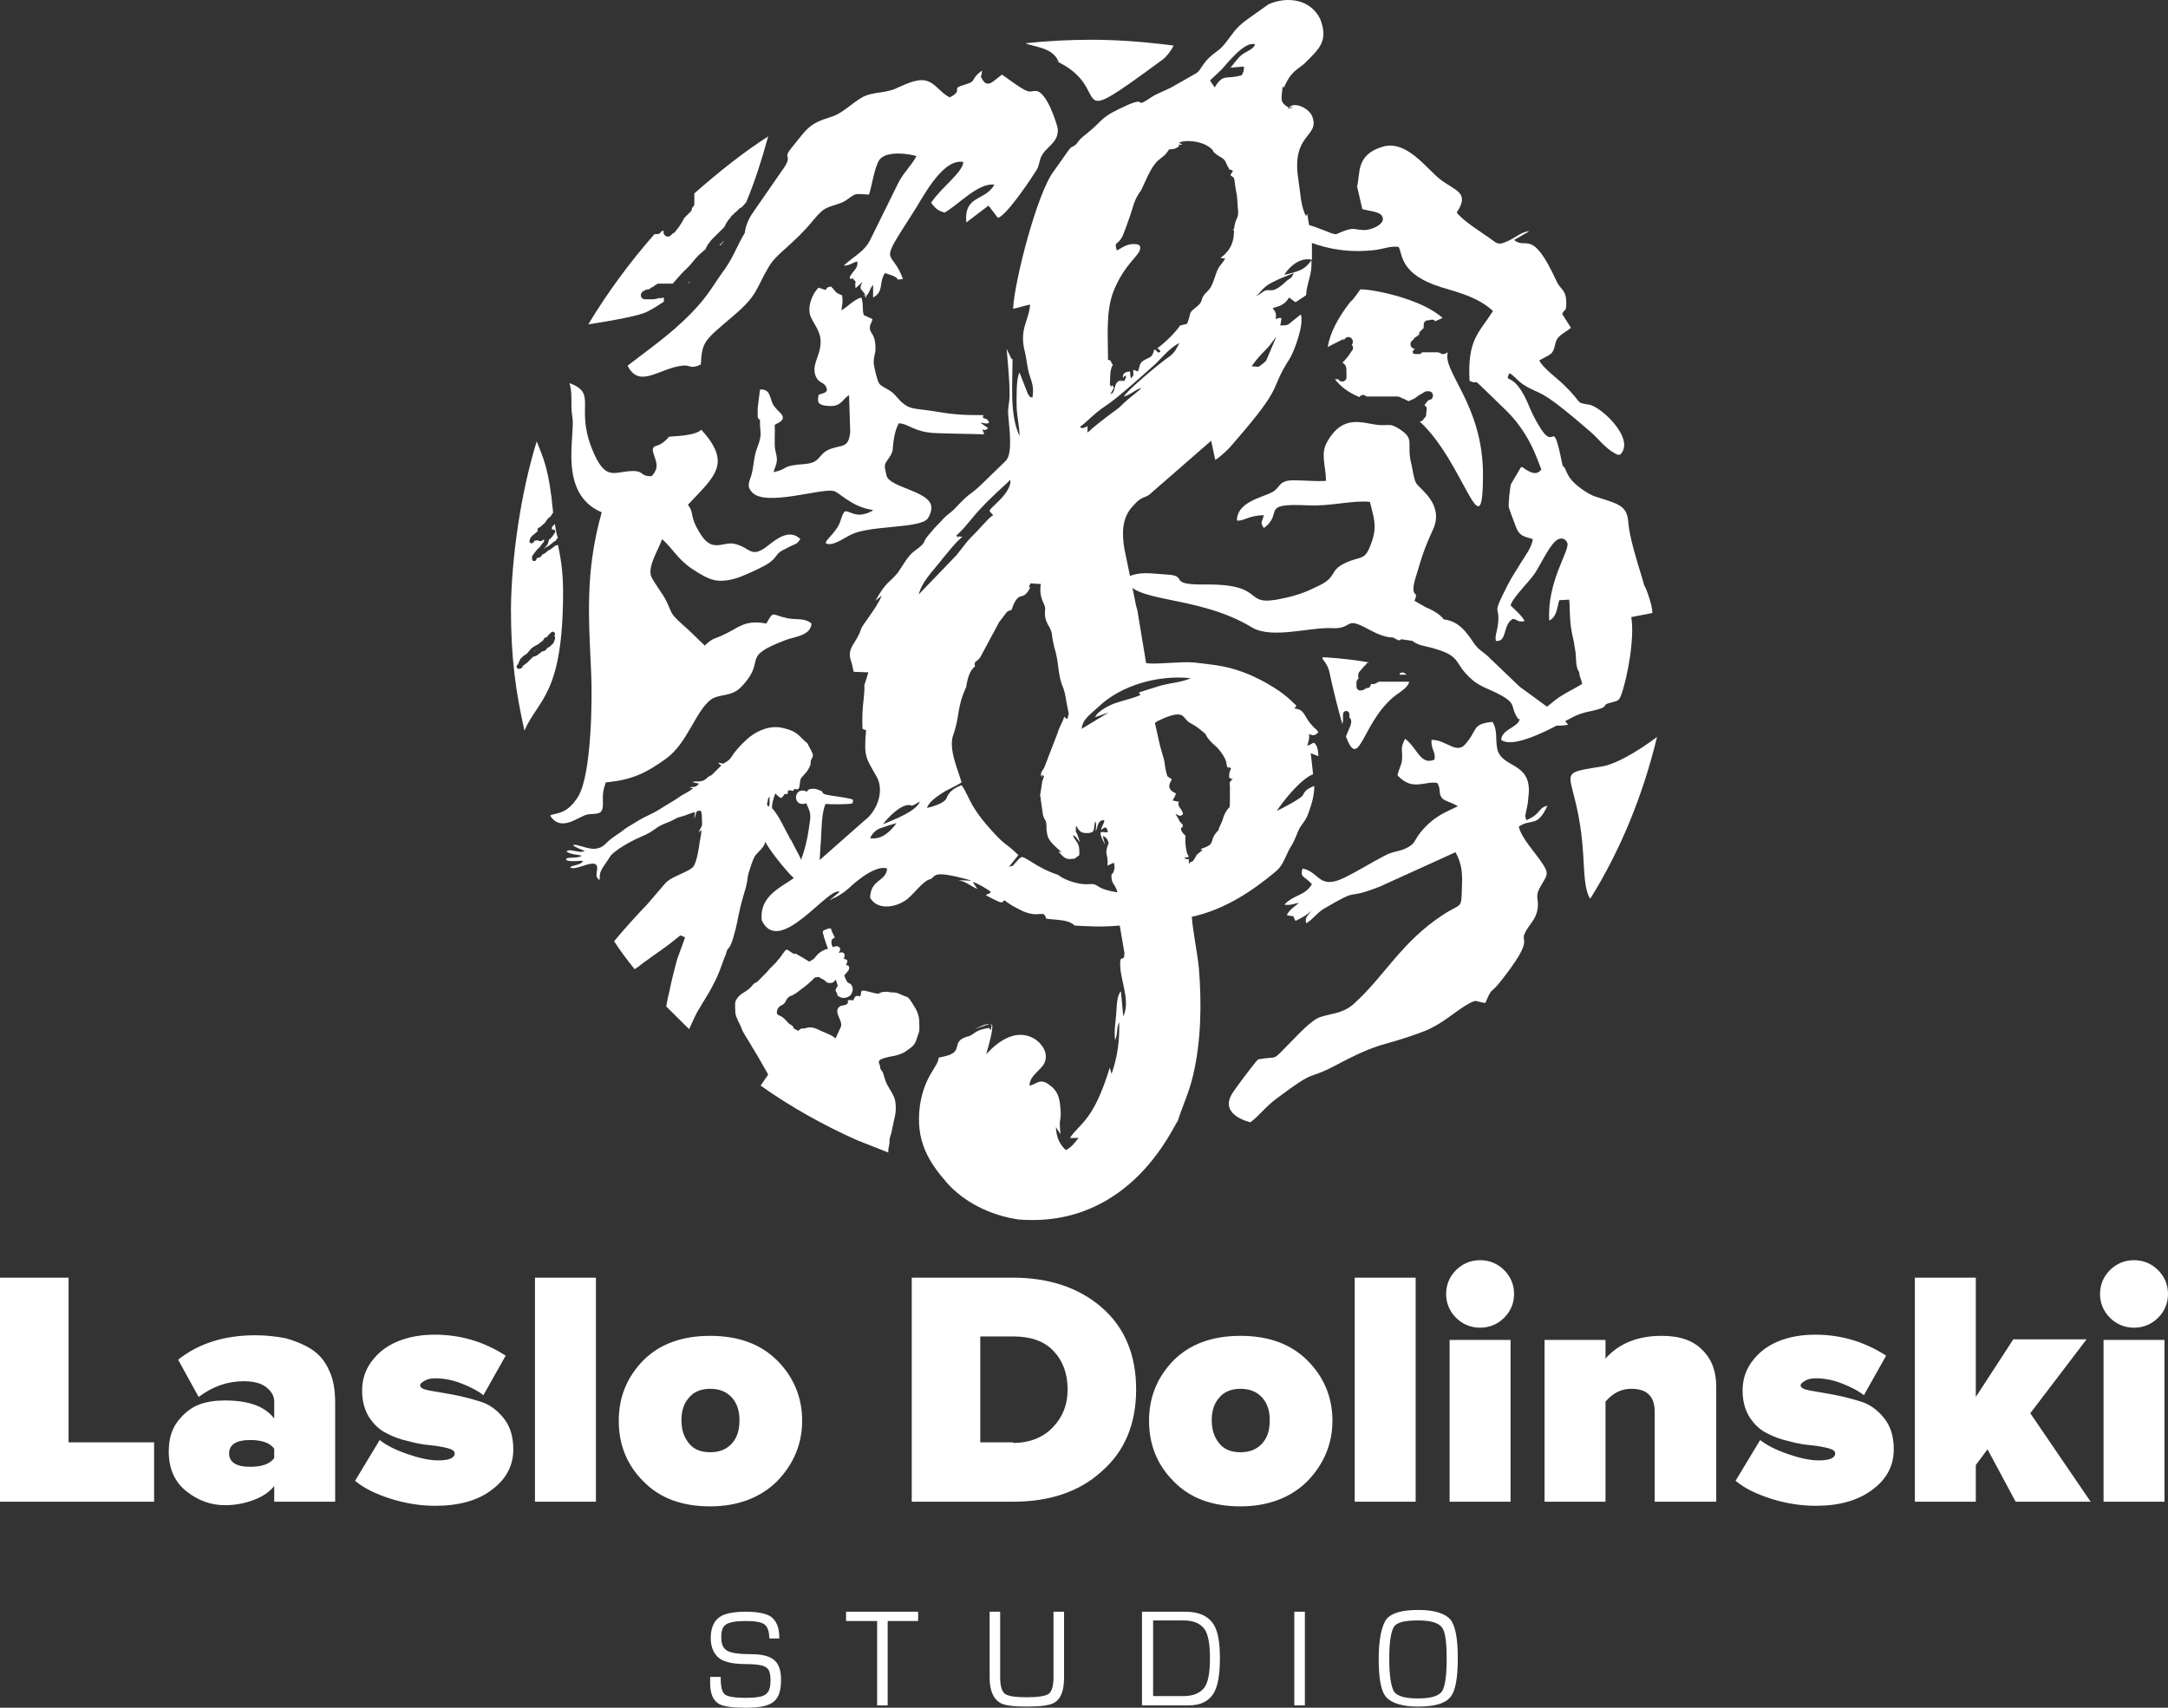
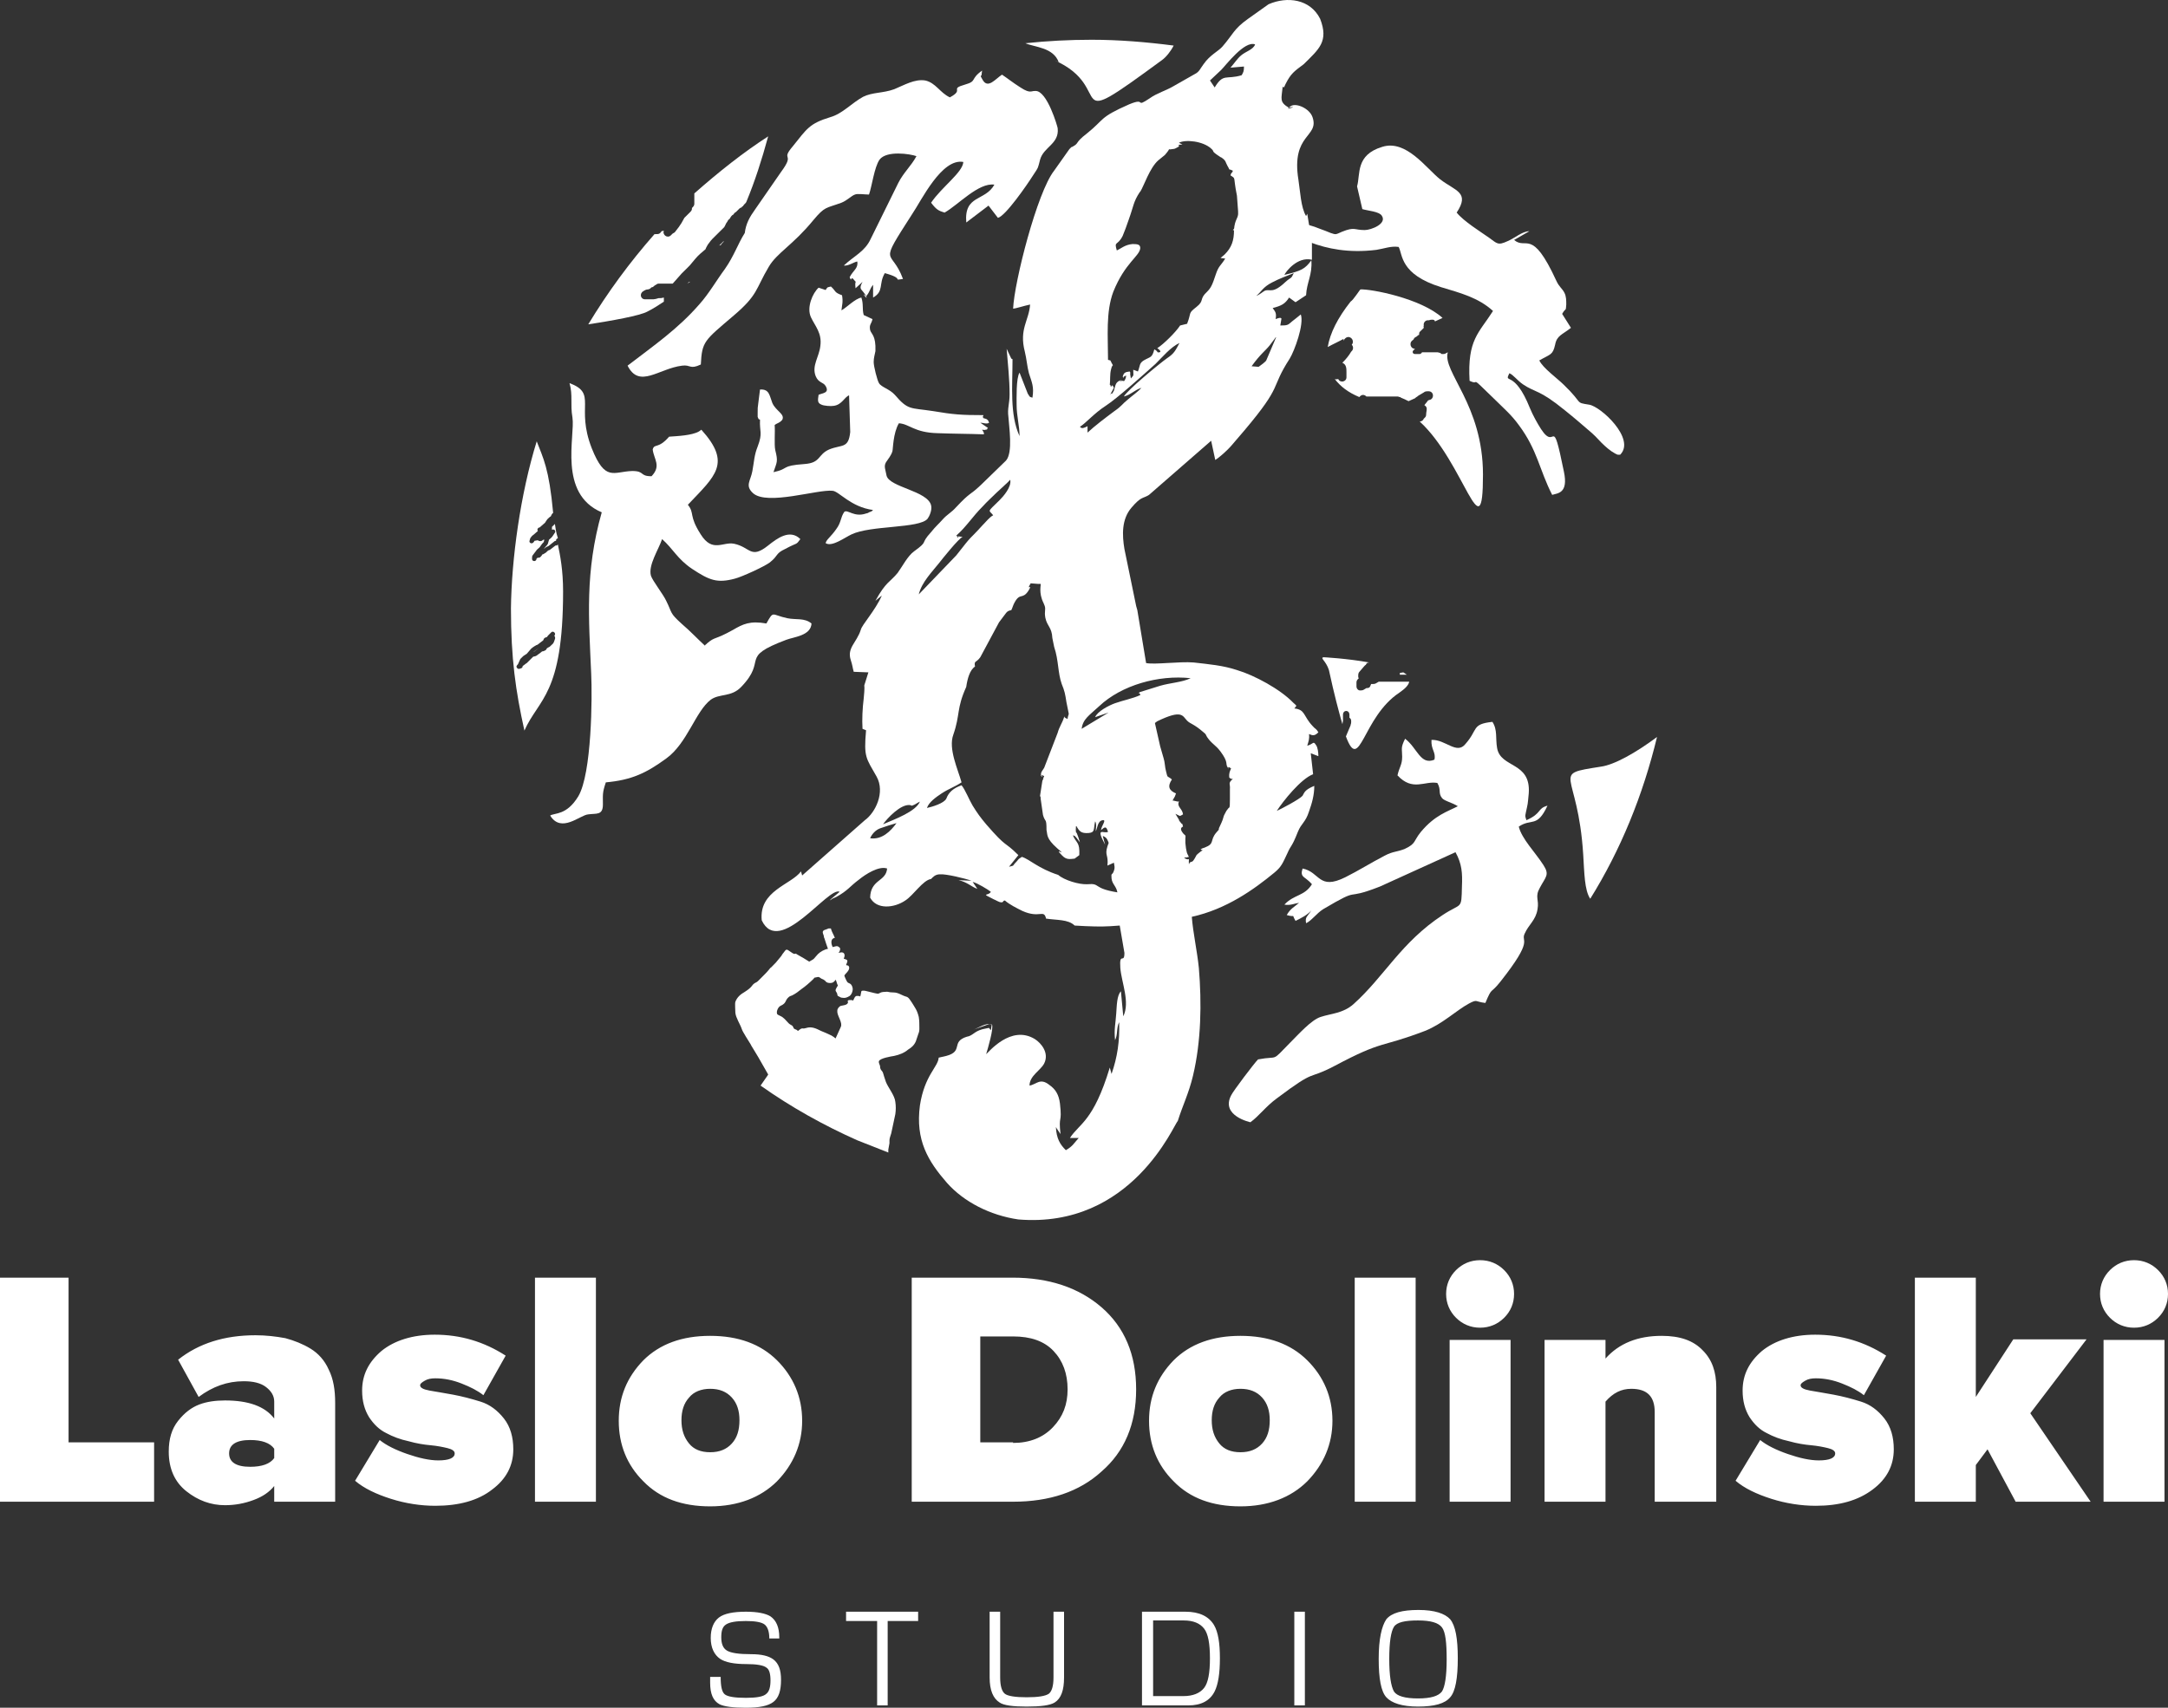
<svg xmlns="http://www.w3.org/2000/svg" width="99" height="78" viewBox="0 0 99 78" fill="none">
  <rect x="0" y="0" width="99" height="78" fill="#333333" stroke="none" />
  <path d="M63.439 75.767C63.439 74.996 63.519 74.518 63.653 74.305C63.787 74.092 64.161 74.013 64.75 74.013C65.338 74.013 65.686 74.119 65.847 74.332C66.007 74.544 66.061 75.023 66.061 75.794C66.061 76.564 65.981 77.043 65.847 77.256C65.686 77.468 65.338 77.575 64.75 77.575C64.161 77.575 63.787 77.468 63.653 77.256C63.519 77.016 63.439 76.538 63.439 75.767ZM62.957 75.767C62.957 76.671 63.064 77.256 63.305 77.522C63.546 77.787 64.028 77.947 64.75 77.947C65.499 77.947 65.981 77.814 66.222 77.522C66.462 77.256 66.569 76.644 66.569 75.74C66.569 74.837 66.462 74.252 66.222 73.96C65.981 73.694 65.499 73.534 64.777 73.534C64.028 73.534 63.546 73.667 63.305 73.96C63.091 74.278 62.957 74.863 62.957 75.767ZM59.586 73.614V77.894H59.104V73.614H59.586ZM52.629 77.468H54.047C54.475 77.468 54.796 77.335 54.984 77.096C55.171 76.857 55.251 76.405 55.251 75.74C55.251 75.076 55.171 74.624 54.984 74.385C54.796 74.146 54.502 74.013 54.047 74.013H52.656V77.468H52.629ZM52.148 77.894V73.614H54.127C54.77 73.614 55.198 73.827 55.438 74.225C55.626 74.544 55.706 75.049 55.706 75.74C55.706 76.432 55.626 76.937 55.465 77.256C55.251 77.681 54.85 77.894 54.261 77.894H52.148ZM45.672 73.614V76.618C45.672 77.016 45.753 77.256 45.886 77.362C46.02 77.468 46.368 77.522 46.876 77.522C47.411 77.522 47.733 77.468 47.893 77.362C48.027 77.256 48.107 77.016 48.107 76.618V73.614H48.589V76.618C48.589 77.203 48.455 77.575 48.161 77.761C47.947 77.894 47.519 77.947 46.876 77.947C46.261 77.947 45.833 77.894 45.646 77.761C45.351 77.575 45.191 77.203 45.191 76.618V73.614H45.672ZM40.053 77.894V74.039H38.635V73.614H41.926V74.039H40.535V77.894H40.053ZM32.428 76.591H32.909C32.909 77.016 32.963 77.282 33.097 77.389C33.23 77.495 33.551 77.548 34.06 77.548C34.541 77.548 34.863 77.495 34.996 77.362C35.13 77.256 35.184 77.043 35.184 76.751C35.184 76.458 35.13 76.246 34.996 76.166C34.863 76.059 34.541 76.006 34.087 76.006C33.525 76.006 33.123 75.927 32.883 75.767C32.615 75.581 32.455 75.262 32.455 74.81C32.455 74.385 32.588 74.066 32.829 73.88C33.07 73.694 33.498 73.614 34.06 73.614C34.595 73.614 34.97 73.694 35.184 73.827C35.451 74.013 35.585 74.332 35.585 74.784V74.837H35.13C35.13 74.518 35.05 74.305 34.916 74.199C34.782 74.092 34.488 74.039 34.06 74.039C33.605 74.039 33.311 74.092 33.15 74.199C32.99 74.305 32.936 74.491 32.936 74.784C32.936 75.076 33.016 75.289 33.204 75.395C33.391 75.501 33.739 75.554 34.301 75.554C34.782 75.554 35.103 75.634 35.318 75.794C35.558 75.98 35.665 76.272 35.665 76.724C35.665 77.229 35.558 77.548 35.318 77.734C35.077 77.92 34.675 78 34.06 78C33.471 78 33.07 77.947 32.856 77.841C32.562 77.681 32.428 77.362 32.428 76.857V76.591Z" fill="white" />
  <path d="M98.84 68.59H96.057V61.2H98.84V68.59ZM98.545 60.19C98.251 60.482 97.876 60.642 97.448 60.642C97.02 60.642 96.645 60.482 96.351 60.19C96.057 59.898 95.896 59.525 95.896 59.1C95.896 58.675 96.057 58.303 96.351 58.01C96.645 57.718 97.02 57.558 97.448 57.558C97.876 57.558 98.251 57.718 98.545 58.01C98.84 58.303 99 58.675 99 59.1C99 59.525 98.84 59.898 98.545 60.19ZM95.468 68.59H92.043L90.759 66.197L90.224 66.915V68.59H87.441V58.356H90.224V63.805L91.936 61.173H95.281L92.712 64.549L95.468 68.59ZM82.919 68.776C82.25 68.776 81.555 68.67 80.886 68.457C80.217 68.244 79.655 67.978 79.254 67.633L80.377 65.772C80.672 66.011 81.1 66.224 81.635 66.41C82.17 66.596 82.652 66.703 83.053 66.703C83.535 66.703 83.802 66.596 83.802 66.383C83.802 66.277 83.695 66.197 83.481 66.144C83.267 66.091 82.999 66.038 82.705 66.011C82.411 65.985 82.063 65.932 81.688 65.825C81.314 65.746 80.966 65.613 80.672 65.453C80.35 65.294 80.11 65.054 79.896 64.735C79.682 64.39 79.575 63.991 79.575 63.513C79.575 62.795 79.869 62.21 80.458 61.705C81.046 61.227 81.876 60.961 82.892 60.961C84.07 60.961 85.14 61.28 86.13 61.918L85.113 63.725C84.846 63.513 84.525 63.353 84.123 63.194C83.722 63.034 83.32 62.954 82.919 62.954C82.732 62.954 82.571 62.981 82.438 63.061C82.304 63.141 82.224 63.194 82.224 63.273C82.224 63.38 82.357 63.459 82.652 63.513C82.946 63.566 83.294 63.619 83.722 63.699C84.15 63.779 84.551 63.885 84.98 64.018C85.408 64.151 85.755 64.416 86.05 64.789C86.344 65.161 86.478 65.639 86.478 66.197C86.478 66.942 86.157 67.553 85.515 68.032C84.846 68.537 83.99 68.776 82.919 68.776ZM78.344 68.59H75.561V64.496C75.561 63.779 75.213 63.433 74.491 63.433C74.036 63.433 73.661 63.619 73.314 64.018V68.59H70.531V61.2H73.314V62.051C73.929 61.359 74.785 61.014 75.882 61.014C76.712 61.014 77.327 61.227 77.755 61.678C78.183 62.104 78.371 62.662 78.371 63.353V68.59H78.344ZM68.979 68.59H66.196V61.2H68.979V68.59ZM68.685 60.19C68.39 60.482 68.016 60.642 67.588 60.642C67.159 60.642 66.785 60.482 66.49 60.19C66.196 59.898 66.036 59.525 66.036 59.1C66.036 58.675 66.196 58.303 66.49 58.01C66.785 57.718 67.159 57.558 67.588 57.558C68.016 57.558 68.39 57.718 68.685 58.01C68.979 58.303 69.139 58.675 69.139 59.1C69.139 59.525 68.979 59.898 68.685 60.19ZM64.644 68.59H61.862V58.356H64.644V68.59ZM56.644 66.33C57.072 66.33 57.393 66.197 57.634 65.932C57.875 65.666 57.982 65.32 57.982 64.868C57.982 64.443 57.875 64.097 57.634 63.832C57.393 63.566 57.072 63.433 56.644 63.433C56.243 63.433 55.895 63.566 55.681 63.832C55.44 64.097 55.333 64.443 55.333 64.868C55.333 65.294 55.44 65.639 55.681 65.932C55.895 66.197 56.216 66.33 56.644 66.33ZM59.694 67.659C58.945 68.404 57.902 68.802 56.644 68.802C55.36 68.802 54.343 68.43 53.594 67.659C52.845 66.915 52.47 65.985 52.47 64.895C52.47 63.805 52.845 62.901 53.594 62.13C54.343 61.386 55.36 61.014 56.644 61.014C57.928 61.014 58.945 61.386 59.694 62.13C60.444 62.875 60.845 63.805 60.845 64.895C60.845 65.958 60.444 66.889 59.694 67.659ZM46.262 65.905C47.012 65.905 47.627 65.666 48.082 65.187C48.537 64.709 48.751 64.151 48.751 63.459C48.751 62.742 48.537 62.157 48.109 61.705C47.681 61.253 47.065 61.041 46.262 61.041H44.764V65.878H46.262V65.905ZM46.262 68.59H41.633V58.356H46.236C47.895 58.356 49.259 58.808 50.303 59.711C51.346 60.615 51.881 61.864 51.881 63.459C51.881 65.054 51.346 66.304 50.303 67.208C49.286 68.138 47.921 68.59 46.262 68.59ZM32.429 66.33C32.857 66.33 33.178 66.197 33.419 65.932C33.66 65.666 33.767 65.32 33.767 64.868C33.767 64.443 33.66 64.097 33.419 63.832C33.178 63.566 32.857 63.433 32.429 63.433C32.028 63.433 31.68 63.566 31.466 63.832C31.225 64.097 31.118 64.443 31.118 64.868C31.118 65.294 31.225 65.639 31.466 65.932C31.68 66.197 32.001 66.33 32.429 66.33ZM35.48 67.659C34.73 68.404 33.687 68.802 32.429 68.802C31.145 68.802 30.128 68.43 29.379 67.659C28.63 66.915 28.255 65.985 28.255 64.895C28.255 63.805 28.63 62.901 29.379 62.13C30.128 61.386 31.145 61.014 32.429 61.014C33.714 61.014 34.73 61.386 35.48 62.13C36.229 62.875 36.63 63.805 36.63 64.895C36.63 65.958 36.229 66.889 35.48 67.659ZM27.212 68.59H24.429V58.356H27.212V68.59ZM19.88 68.776C19.211 68.776 18.516 68.67 17.847 68.457C17.178 68.244 16.616 67.978 16.215 67.633L17.338 65.772C17.633 66.011 18.061 66.224 18.596 66.41C19.131 66.596 19.613 66.703 20.014 66.703C20.496 66.703 20.763 66.596 20.763 66.383C20.763 66.277 20.656 66.197 20.442 66.144C20.228 66.091 19.96 66.038 19.666 66.011C19.372 65.985 19.024 65.932 18.649 65.825C18.275 65.746 17.927 65.613 17.633 65.453C17.312 65.294 17.071 65.054 16.857 64.735C16.643 64.39 16.536 63.991 16.536 63.513C16.536 62.795 16.83 62.21 17.419 61.705C18.007 61.227 18.837 60.961 19.854 60.961C21.031 60.961 22.101 61.28 23.091 61.918L22.074 63.725C21.807 63.513 21.486 63.353 21.084 63.194C20.683 63.034 20.282 62.954 19.88 62.954C19.693 62.954 19.532 62.981 19.399 63.061C19.265 63.141 19.185 63.194 19.185 63.273C19.185 63.38 19.318 63.459 19.613 63.513C19.907 63.566 20.255 63.619 20.683 63.699C21.111 63.779 21.512 63.885 21.941 64.018C22.369 64.151 22.716 64.416 23.011 64.789C23.305 65.161 23.439 65.639 23.439 66.197C23.439 66.942 23.118 67.553 22.476 68.032C21.834 68.537 20.951 68.776 19.88 68.776ZM11.425 66.995C11.96 66.995 12.335 66.862 12.522 66.596V66.171C12.335 65.905 11.96 65.772 11.425 65.772C10.783 65.772 10.462 65.985 10.462 66.383C10.462 66.782 10.783 66.995 11.425 66.995ZM15.305 68.59H12.522V67.872C12.308 68.138 12.014 68.351 11.586 68.51C11.158 68.67 10.729 68.749 10.275 68.749C9.632 68.749 9.044 68.537 8.509 68.111C7.974 67.686 7.706 67.075 7.706 66.304C7.706 65.719 7.84 65.267 8.134 64.895C8.428 64.523 8.749 64.284 9.097 64.151C9.445 64.018 9.846 63.965 10.275 63.965C11.345 63.965 12.094 64.23 12.522 64.789V64.018C12.522 63.752 12.388 63.539 12.148 63.353C11.907 63.167 11.559 63.087 11.131 63.087C10.382 63.087 9.713 63.327 9.071 63.805L8.134 62.104C9.071 61.359 10.248 60.987 11.666 60.987C12.148 60.987 12.602 61.041 13.03 61.12C13.432 61.227 13.833 61.386 14.181 61.599C14.529 61.811 14.823 62.13 15.011 62.556C15.225 62.981 15.305 63.486 15.305 64.071V68.59ZM7.037 68.59H0V58.356H3.131V65.878H7.037V68.59Z" fill="white" />
  <path fill-rule="evenodd" clip-rule="evenodd" d="M57.928 0.194L56.992 0.859C56.323 1.337 56.323 1.55 55.815 2.134C55.627 2.347 55.253 2.507 54.959 2.932C54.798 3.145 54.771 3.278 54.557 3.384L53.621 3.916C53.273 4.128 52.818 4.261 52.524 4.474C51.775 4.979 52.39 4.421 51.56 4.766C50.169 5.378 50.463 5.431 49.634 6.095C49.045 6.547 49.313 6.521 48.965 6.707C48.858 6.76 49.019 6.627 48.831 6.813L48.136 7.796C47.36 8.78 46.316 12.874 46.263 14.097C46.37 14.097 46.771 13.964 47.039 13.91C46.985 14.655 46.53 15.027 46.798 16.064C46.878 16.383 46.905 16.755 46.985 17.047C47.119 17.472 47.226 17.659 47.146 18.163C47.012 18.11 47.065 18.19 46.931 17.977L46.557 17.02C46.396 17.26 46.423 18.217 46.423 18.483C46.423 19.014 46.557 19.439 46.557 19.918C46.102 18.934 46.236 17.632 46.236 16.409C46.236 16.409 46.209 16.383 46.182 16.383L45.968 15.931C46.022 16.622 46.102 17.313 46.102 18.004C46.102 18.456 45.995 18.642 46.048 19.041C46.075 19.493 46.263 20.662 45.941 21.034L44.791 22.151C44.229 22.683 44.363 22.417 43.64 23.188C43.453 23.4 43.239 23.507 43.052 23.719C42.864 23.932 42.704 24.065 42.517 24.304C41.981 24.889 42.436 24.676 41.741 25.181C41.446 25.394 41.206 25.872 40.992 26.165C40.644 26.59 40.456 26.564 39.975 27.441L40.269 27.201C39.948 27.919 39.359 28.531 39.306 28.77C39.118 29.355 38.664 29.594 38.851 30.152C38.931 30.391 38.931 30.498 38.985 30.684L39.654 30.71C39.333 31.774 39.547 30.87 39.44 31.907C39.386 32.332 39.359 32.864 39.386 33.289L39.52 33.342C39.52 33.342 39.547 33.342 39.547 33.368C39.44 34.591 39.547 34.618 40.028 35.468C40.43 36.186 39.975 37.117 39.493 37.462L36.63 39.987L36.577 39.801C36.122 40.413 34.65 40.679 34.784 42.034C35.587 43.736 37.834 40.466 38.343 40.732L37.995 41.024C37.888 41.104 37.968 41.051 37.888 41.13C38.048 41.024 37.995 41.051 38.182 40.971C38.717 40.679 38.797 40.493 39.226 40.174C39.52 39.934 40.135 39.536 40.51 39.669C40.456 40.28 39.761 40.147 39.734 40.998C40.028 41.556 40.831 41.476 41.339 41.13C41.714 40.891 42.142 40.2 42.517 40.147C42.597 40.067 42.704 39.934 42.918 39.934C43.186 39.908 44.069 40.12 44.363 40.227L43.774 40.2C44.202 40.306 44.336 40.493 44.63 40.599L44.416 40.28C44.63 40.333 45.112 40.626 45.246 40.732C45.139 40.944 44.737 40.758 45.38 41.077C45.46 41.104 45.62 41.21 45.701 41.21C45.834 41.237 45.781 41.13 45.888 41.13C46.102 41.317 46.423 41.476 46.691 41.609C47.467 41.955 47.654 41.529 47.761 41.928V41.955C48.243 42.034 48.778 41.981 49.072 42.274L49.554 42.3C50.223 42.327 50.463 42.327 51.132 42.274L51.346 43.523C51.346 44.055 51.106 43.443 51.159 44.214C51.213 44.879 51.614 45.782 51.293 46.42L51.186 45.277C50.999 45.463 50.998 45.942 50.972 46.288C50.945 46.739 50.865 47.005 50.918 47.51C51.052 47.244 50.972 46.952 51.106 46.686C51.132 47.563 51.025 48.281 50.758 49.052L50.678 48.76C49.928 51.232 49.286 51.312 48.858 51.976H49.259C49.019 52.242 48.992 52.348 48.671 52.534C48.403 52.269 48.243 52.003 48.216 51.471C48.216 51.498 48.243 51.498 48.243 51.524L48.403 51.763C48.403 51.763 48.43 51.79 48.43 51.817C48.323 50.886 48.51 51.365 48.403 50.408C48.35 49.982 48.189 49.743 47.922 49.557C47.493 49.212 47.333 49.531 47.012 49.584C47.012 49.132 47.52 48.892 47.681 48.574C47.922 48.095 47.547 47.643 47.253 47.457C46.156 46.792 45.139 48.069 45.032 48.148C45.112 47.882 45.38 46.979 45.299 46.792C45.032 46.686 44.63 46.979 44.443 47.032L45.192 46.766C45.273 46.872 45.326 46.58 45.246 47.058C45.112 46.899 45.219 46.952 45.005 46.979C44.55 47.058 44.47 47.244 44.256 47.324C43.908 47.431 44.363 47.271 44.149 47.351C43.4 47.59 44.015 48.015 43.212 48.228L42.864 48.308C42.838 48.733 42.222 49.105 42.008 50.487C41.794 52.082 42.383 53.039 43.239 54.023C44.015 54.9 45.219 55.511 46.503 55.698C51.694 56.123 53.621 51.312 53.781 51.205C53.995 50.514 54.29 49.929 54.477 49.132C54.852 47.563 54.878 45.809 54.745 44.214C54.664 43.417 54.477 42.593 54.423 41.875C56.002 41.529 57.26 40.626 58.196 39.855C58.517 39.589 58.571 39.429 58.785 38.977C58.972 38.552 58.972 38.738 59.266 37.994C59.427 37.595 59.614 37.569 59.775 37.063C59.908 36.691 60.016 36.319 60.016 35.894C59.561 36.08 59.561 36.213 59.48 36.346C59.347 36.505 58.49 36.957 58.303 37.037C58.597 36.585 59.4 35.575 59.962 35.362L59.855 34.405L60.203 34.538C60.203 34.379 60.176 34.139 60.096 34.033C59.962 33.82 59.989 33.98 59.694 34.06C59.748 33.874 59.801 33.767 59.775 33.528C59.962 33.608 60.042 33.608 60.203 33.448C60.096 33.262 60.069 33.315 59.935 33.156C59.507 32.704 59.614 32.412 59.106 32.358C59.24 32.199 59.213 32.252 59.052 32.093C58.464 31.481 57.286 30.843 56.484 30.604C55.842 30.391 55.199 30.338 54.504 30.258C53.861 30.205 52.738 30.365 52.336 30.285L51.935 27.866L51.882 27.68L51.346 25.075C51.239 24.437 51.213 23.719 51.667 23.188C52.122 22.656 52.176 22.789 52.47 22.603L55.306 20.131L55.494 21.008C55.708 20.875 56.056 20.556 56.216 20.37L56.831 19.652C58.624 17.526 57.982 17.791 58.892 16.383C59.106 16.037 59.561 14.814 59.4 14.362C59.213 14.522 59.159 14.548 58.999 14.681C58.812 14.841 58.812 14.867 58.464 14.867L58.517 14.548C58.41 14.495 58.571 14.522 58.41 14.522C58.383 14.522 58.25 14.575 58.25 14.575C58.303 14.283 58.223 14.229 58.116 14.07C58.517 13.964 58.678 13.884 58.865 13.591L59.159 13.804L59.641 13.485C59.668 12.9 59.935 12.555 59.882 11.89C59.587 12.289 59.427 12.369 58.651 12.555C58.705 12.422 59.24 11.704 59.908 11.864V11.066L59.694 9.764L59.641 9.87C59.4 9.471 59.373 8.727 59.293 8.222C58.945 6.095 60.256 6.281 59.935 5.351C59.801 4.952 59.186 4.686 58.945 4.846C58.517 5.138 59.4 4.766 58.865 4.926C58.41 4.66 58.517 4.527 58.571 3.969C58.651 3.969 58.597 4.075 58.705 3.836C58.945 3.357 59.106 3.251 59.534 2.932C60.23 2.241 60.684 1.895 60.283 0.859C59.828 -0.045 58.785 -0.178 57.928 0.194ZM55.253 3.676C55.44 3.49 55.574 3.384 55.761 3.198C55.975 2.985 56.831 1.842 57.313 2.028C57.233 2.267 56.885 2.347 56.671 2.533C56.484 2.693 56.377 2.879 56.189 3.091L56.805 3.038C56.805 3.251 56.778 3.304 56.698 3.437C55.975 3.65 55.868 3.331 55.467 3.995L55.253 3.676ZM50.704 16.462L50.597 16.436C50.597 15.372 50.49 14.256 50.838 13.326C51.373 11.996 52.042 11.704 52.069 11.332C52.069 11.172 51.962 11.146 51.721 11.146C51.373 11.172 51.186 11.358 50.998 11.438C50.865 10.986 51.025 11.252 51.266 10.774C51.346 10.588 51.453 10.295 51.534 10.056C51.775 9.391 51.748 9.232 52.042 8.78L52.069 8.753C52.229 8.514 52.497 7.664 52.898 7.318L53.193 7.079C53.54 6.68 53.246 6.866 53.514 6.813C53.701 6.786 53.594 6.813 53.808 6.707C53.942 6.6 53.621 6.627 53.995 6.6L53.835 6.521C54.129 6.361 54.932 6.441 55.306 6.786C55.494 6.946 55.253 6.866 55.708 7.159C55.708 7.159 55.734 7.185 55.761 7.185C56.002 7.345 55.949 7.398 56.056 7.584C56.216 7.85 56.029 7.664 56.296 7.796C56.27 7.929 56.243 7.823 56.189 8.009C56.457 8.195 56.296 8.009 56.484 8.94L56.537 9.657V9.684C56.564 9.976 56.377 10.003 56.35 10.508C56.35 10.986 56.243 11.305 55.922 11.624C55.868 11.678 55.788 11.731 55.734 11.784L55.949 11.81C55.734 12.156 55.654 12.129 55.52 12.528C55.36 13.007 55.306 13.139 55.119 13.326C54.745 13.671 55.012 13.724 54.638 14.017C54.236 14.336 54.423 14.229 54.209 14.788L53.888 14.867C53.701 15.16 53.139 15.718 52.845 15.904C52.898 15.931 53.059 16.064 52.952 16.09C52.791 16.117 52.925 16.064 52.711 15.957C52.604 16.356 52.55 16.276 52.229 16.462C52.015 16.595 52.069 16.701 51.962 16.967L51.748 16.888C51.748 17.18 51.801 17.1 51.641 17.286L51.614 17.127C51.587 16.941 51.667 17.127 51.587 16.967C51.373 16.994 51.32 17.02 51.266 17.207C51.427 17.313 51.132 17.26 51.427 17.153C51.4 17.26 51.427 17.233 51.373 17.34C51.32 17.446 51.32 17.393 51.266 17.393C50.785 17.446 51.507 17.286 51.132 17.393C50.918 17.446 50.918 17.712 50.865 17.845C50.704 18.137 50.811 17.845 50.678 18.057L50.865 17.712C50.731 17.419 50.758 17.845 50.704 17.579H50.678C50.704 17.366 50.678 17.1 50.731 16.888C50.811 16.515 50.892 16.861 50.704 16.462ZM57.367 13.512C57.581 13.352 57.661 13.113 58.089 12.9C58.383 12.741 58.812 12.581 59.079 12.475C58.945 12.767 58.972 12.634 58.705 12.874C58.116 13.432 58.009 13.193 57.768 13.272C57.661 13.326 57.527 13.459 57.367 13.512ZM57.153 16.728C57.554 16.17 57.768 16.037 57.982 15.771L58.223 15.452C58.223 15.426 58.25 15.426 58.276 15.399L57.822 16.462C57.768 16.542 57.768 16.515 57.688 16.595L57.474 16.755L57.153 16.728ZM49.313 19.493C49.58 19.333 49.955 18.881 50.49 18.536C51.025 18.19 52.229 17.1 52.764 16.622C53.086 16.303 53.46 15.851 53.861 15.665C53.674 16.01 53.621 16.143 53.3 16.356C52.925 16.622 51.48 17.818 51.32 18.11C51.641 18.031 51.801 17.818 52.122 17.712C51.962 17.898 51.721 18.057 51.507 18.243C51.239 18.456 51.239 18.536 50.892 18.775C50.463 19.094 50.008 19.439 49.661 19.759V19.466C49.366 19.626 49.366 19.519 49.313 19.493ZM43.667 24.463C44.122 24.065 44.416 23.586 44.871 23.134C45.085 22.895 45.273 22.736 45.513 22.496C45.647 22.363 46.048 22.018 46.129 21.912C46.209 22.231 45.808 22.683 45.647 22.842C45.059 23.427 45.139 23.267 45.353 23.533C45.166 23.64 45.032 23.826 44.871 23.985C44.149 24.782 44.497 24.304 43.667 25.367L41.955 27.148C42.089 26.59 42.57 26.112 42.864 25.739C43.052 25.5 43.774 24.596 43.962 24.517C43.962 24.517 43.935 24.517 43.908 24.517C43.426 24.437 43.988 24.676 43.667 24.463ZM47.788 37.914C47.841 38.127 47.761 38.286 48.269 38.738C48.831 39.217 48.029 38.605 48.51 39.084C48.697 39.27 48.831 39.243 49.072 39.217L49.286 39.057C49.313 38.446 49.152 38.526 48.992 38.153C49.099 38.18 49.072 38.18 49.152 38.26L49.313 38.472C49.259 38.286 49.233 38.206 49.179 38.074C49.126 37.941 49.152 38.127 49.126 37.941V37.861C49.152 37.675 49.072 37.861 49.152 37.728C49.286 37.967 49.366 38.074 49.714 38.047C50.009 38.02 49.928 37.888 50.008 37.515C50.089 37.622 50.035 37.861 50.035 37.967C50.116 37.834 50.116 37.489 50.356 37.462C50.544 37.436 50.303 37.701 50.276 37.914C50.463 37.755 50.517 37.728 50.597 37.994C50.41 38.1 50.008 37.728 50.463 38.579L50.356 38.18C50.49 38.233 50.544 38.286 50.597 38.419C50.651 38.552 50.624 38.472 50.57 38.658C50.437 39.084 50.624 39.031 50.57 39.536L50.865 39.403C50.892 39.562 50.918 39.642 50.865 39.775C50.785 40.014 50.731 39.828 50.758 40.12C50.785 40.386 50.972 40.466 51.025 40.758C49.875 40.572 50.276 40.333 49.661 40.386C49.286 40.413 48.59 40.2 48.323 39.961C47.413 39.669 47.012 39.243 46.664 39.137C46.503 39.243 46.557 39.19 46.423 39.349C46.182 39.589 46.37 39.509 46.075 39.589L46.503 39.057C45.808 38.366 46.022 38.791 45.032 37.648C44.764 37.329 44.63 37.143 44.416 36.798C44.256 36.532 44.069 36.053 43.908 35.867C43.533 36 43.319 36.186 43.212 36.479C43.105 36.691 42.57 36.851 42.329 36.904C42.41 36.638 42.758 36.399 42.998 36.239C43.319 36.027 43.587 35.947 43.908 35.734C43.748 35.15 43.293 34.193 43.533 33.555C43.855 32.624 43.667 32.385 44.122 31.375C44.176 31.003 44.283 30.604 44.523 30.445C44.47 30.152 44.577 30.285 44.764 30.019L45.62 28.424C45.995 27.946 45.941 27.919 46.182 27.866C46.236 27.76 46.263 27.627 46.343 27.494C46.584 27.069 46.691 27.388 46.958 26.989C47.199 26.59 46.825 27.042 47.065 26.643L47.413 26.67C47.44 26.67 47.44 26.67 47.467 26.67C47.467 26.67 47.493 26.67 47.52 26.67C47.547 26.696 47.413 27.069 47.654 27.547L47.708 27.68C47.761 27.866 47.681 27.919 47.734 28.212C47.815 28.61 48.029 28.637 48.055 29.142L48.136 29.541C48.35 30.179 48.296 30.71 48.483 31.242C48.617 31.561 48.644 31.72 48.697 32.066L48.804 32.598C48.804 32.651 48.751 32.731 48.751 32.837C48.457 32.731 48.724 32.677 48.59 32.757C48.51 33.023 48.376 33.182 48.296 33.475L47.681 35.07C47.654 35.123 47.493 35.309 47.547 35.389C47.708 35.655 47.386 35.282 47.6 35.415L47.681 35.442C47.654 35.522 47.627 35.575 47.627 35.601C47.627 35.601 47.627 35.628 47.6 35.655L47.493 36.346C47.493 36.372 47.52 36.399 47.52 36.425C47.52 36.452 47.52 36.452 47.52 36.479L47.627 37.223C47.734 37.595 47.788 37.329 47.788 37.914ZM52.069 31.747C51.721 31.907 51.293 31.986 50.918 32.119C50.624 32.225 50.116 32.491 50.008 32.757L50.624 32.544L49.393 33.289C49.447 32.837 49.741 32.677 50.196 32.252C51.213 31.295 52.898 30.817 54.37 30.976C53.995 31.162 53.433 31.189 52.978 31.322L52.042 31.614C51.908 31.747 51.989 31.561 52.069 31.72V31.747ZM52.845 32.943C53.995 32.385 53.995 32.704 54.209 32.917C54.37 33.076 54.504 33.05 54.959 33.448C55.092 33.555 55.039 33.528 55.119 33.661C55.333 33.98 55.494 34.007 55.734 34.325C56.109 34.831 55.949 34.884 56.056 35.043C56.243 35.336 55.922 34.884 56.216 35.096C56.163 35.229 56.109 35.309 56.136 35.522C56.216 35.575 56.189 35.548 56.216 35.575H56.243H56.296C56.056 35.788 56.189 35.788 56.163 36.053V36.505C56.163 36.984 56.136 36.851 56.082 36.931L56.002 37.037C55.788 37.409 55.949 37.223 55.708 37.728C55.574 37.994 55.761 37.781 55.547 38.02C55.226 38.393 55.494 38.526 55.012 38.712C54.878 38.765 54.959 38.712 54.825 38.791C54.932 38.898 55.039 38.712 54.691 39.004L54.638 39.057C54.638 39.057 54.53 39.27 54.477 39.323C54.397 39.403 54.343 39.323 54.29 39.482C54.263 39.031 54.397 39.376 54.076 39.19C54.209 39.11 54.049 39.19 54.183 39.163L54.29 39.137C54.183 38.924 54.209 39.004 54.156 38.738L54.129 38.499V38.286C54.156 38.1 54.102 38.18 53.995 38.02C53.835 37.808 54.022 37.755 54.022 37.755C53.942 37.462 54.049 37.755 53.915 37.569C53.808 37.436 53.861 37.515 53.835 37.436L53.674 37.17C53.915 37.276 53.835 37.303 54.022 37.196C53.995 36.931 53.728 36.851 53.835 36.612C53.835 36.612 53.808 36.585 53.808 36.612H53.781L53.54 36.558C53.674 36.239 53.407 36.851 53.621 36.425C53.674 36.319 53.594 36.532 53.701 36.239C53.38 36.106 53.3 35.92 53.514 35.601C53.3 35.415 53.326 35.575 53.246 35.229C53.193 35.043 53.193 34.804 53.139 34.645L52.978 34.086L52.738 33.023L52.845 32.943ZM40.323 37.648C40.51 37.382 41.125 36.718 41.553 36.771C41.687 36.798 41.58 36.824 41.714 36.771C41.794 36.745 41.848 36.691 42.008 36.612C41.821 37.063 40.885 37.409 40.323 37.648ZM39.734 38.286C39.814 38.1 39.975 37.914 40.189 37.834C40.403 37.755 40.751 37.648 40.938 37.595C40.67 37.967 40.269 38.366 39.734 38.286Z" fill="white" />
  <path fill-rule="evenodd" clip-rule="evenodd" d="M34.705 19.174C34.678 19.732 34.839 19.759 34.598 20.396C34.437 20.795 34.437 21.088 34.357 21.513C34.277 21.965 34.009 22.177 34.384 22.523C35.026 23.108 37.354 22.337 38.023 22.417C38.317 22.443 38.852 23.161 39.869 23.294C39.816 23.321 39.869 23.321 39.762 23.374C39.575 23.48 39.976 23.267 39.682 23.4C39.655 23.427 39.575 23.453 39.548 23.453C39.013 23.64 38.718 23.267 38.558 23.374C38.371 23.64 38.424 23.852 38.183 24.171C37.943 24.517 37.728 24.65 37.702 24.809C37.996 24.995 38.585 24.543 38.879 24.41C39.762 23.985 41.983 24.145 42.357 23.693C42.438 23.586 42.572 23.294 42.518 23.081C42.357 22.417 40.618 22.257 40.484 21.726C40.431 21.433 40.351 21.3 40.458 21.114C40.565 20.955 40.699 20.795 40.752 20.609C40.779 20.529 40.779 19.785 41.046 19.333C41.528 19.36 41.742 19.759 42.812 19.785C43.508 19.812 44.23 19.812 44.926 19.838C44.953 19.759 44.873 19.679 44.846 19.626C44.873 19.626 44.98 19.652 45.006 19.626C45.167 19.599 45.006 19.652 45.113 19.546L44.766 19.307C44.899 19.307 45.06 19.386 45.167 19.307C45.113 19.174 45.14 19.227 45.06 19.147C45.006 19.121 44.98 19.121 44.899 19.094C44.846 18.961 44.926 19.041 44.899 18.961C43.909 18.961 43.535 18.934 42.598 18.775C41.555 18.616 41.474 18.748 40.859 18.031C40.618 17.765 40.244 17.685 40.137 17.499C40.056 17.366 39.896 16.728 39.896 16.542C39.896 16.329 39.949 16.197 39.976 16.037C40.003 15.319 39.789 15.266 39.735 15.08C39.682 14.814 39.789 14.814 39.842 14.575L39.441 14.389C39.361 14.097 39.441 13.911 39.334 13.591C39.04 13.645 38.665 14.043 38.424 14.176C38.451 13.911 38.505 13.804 38.451 13.485C38.076 13.352 38.183 13.299 37.943 13.086C37.755 13.14 37.809 13.086 37.702 13.246L37.381 13.14C37.113 13.379 36.819 14.043 37.033 14.495C37.22 14.894 37.541 15.213 37.461 15.798C37.407 16.303 37.06 16.702 37.247 17.18C37.381 17.499 37.595 17.446 37.702 17.632C37.889 17.951 37.568 17.951 37.381 18.031C37.354 18.243 37.3 18.403 37.514 18.483C37.621 18.536 37.943 18.562 38.076 18.536C38.451 18.483 38.558 18.137 38.772 18.057L38.825 19.732C38.745 20.503 38.451 20.29 37.862 20.529C37.327 20.769 37.488 21.141 36.739 21.194C35.615 21.274 36.07 21.407 35.32 21.566C35.481 21.088 35.535 21.088 35.401 20.556C35.347 20.29 35.401 19.732 35.374 19.413C35.508 19.307 35.588 19.333 35.722 19.174C35.855 18.908 35.427 18.775 35.267 18.403C35.133 18.057 35.133 17.765 34.705 17.791L34.625 18.429C34.598 18.589 34.598 18.669 34.598 18.828C34.598 18.881 34.598 18.988 34.598 19.041C34.678 19.253 34.651 19.094 34.705 19.174Z" fill="white" />
-   <path fill-rule="evenodd" clip-rule="evenodd" d="M75.079 26.723L74.972 26.351C74.758 25.66 74.41 24.543 74.357 23.879C74.303 23.081 73.929 23.028 72.858 22.683C72.51 22.576 71.922 22.151 71.708 21.858C71.306 21.3 71.681 21.167 70.638 21.3C70.317 21.327 70.343 21.858 69.701 21.46C69.54 21.38 69.647 21.38 69.46 21.327L69.005 22.098C68.952 22.204 68.872 23.028 68.898 23.161C68.898 23.214 69.193 23.985 69.246 24.118C69.407 24.517 69.674 24.517 69.995 24.623C69.942 25.022 69.621 25.421 69.46 25.686C69.246 26.058 69.059 26.298 68.845 26.723C68.042 28.291 68.55 27.52 68.39 28.61C68.363 28.823 68.256 29.062 68.31 29.275C68.845 29.328 68.604 28.531 69.086 28.265C69.353 28.318 69.273 28.424 69.621 28.371C69.514 28.132 69.139 27.813 68.979 27.653C69.059 27.308 69.862 26.537 70.102 26.165C70.424 25.66 70.825 24.756 71.173 24.623C71.36 24.543 71.52 24.65 71.574 24.809C71.681 25.155 70.638 26.564 70.745 28.345C71.066 28.185 71.092 27.84 71.199 27.414L71.654 27.388C71.708 27.76 71.627 28.398 71.868 29.302L71.895 29.488L71.949 29.807C71.975 30.046 71.949 30.524 72.109 30.684C72.136 30.976 72.216 31.003 72.243 31.242C71.949 31.428 71.547 31.614 71.226 31.827C70.959 31.986 70.584 32.412 70.263 32.438C70.022 32.465 69.888 32.412 69.621 32.544C69.38 32.651 69.46 32.81 69.326 32.996C69.112 33.262 68.577 33.369 68.55 33.794C69.193 34.272 71.28 33.023 71.868 32.731C72.35 32.491 72.644 32.518 73.099 32.358C73.447 32.225 73.126 32.199 73.554 32.093C73.822 32.013 73.902 32.039 74.009 31.8C74.33 30.95 74.651 29.089 74.49 28.185L75.454 27.999C75.454 27.68 75.266 27.148 75.159 26.883L75.079 26.723Z" fill="white" />
  <path fill-rule="evenodd" clip-rule="evenodd" d="M56.297 10.508C56.859 10.667 57.902 10.269 58.277 10.375C58.919 10.534 60.284 11.731 62.852 11.412C63.2 11.358 63.521 11.226 63.869 11.279C64.056 11.624 63.923 12.528 65.796 13.113C66.678 13.379 67.508 13.591 68.177 14.203C67.535 15.213 67 15.505 67.107 17.393C67.668 17.659 66.973 16.994 68.284 18.27C68.685 18.669 69.006 18.934 69.354 19.413C70.21 20.556 70.291 21.46 70.879 22.603C71.12 22.523 71.629 22.55 71.414 21.54C70.853 18.775 71.067 20.662 70.371 19.599C70.184 19.307 69.996 18.961 69.863 18.642C69.14 16.834 68.659 17.579 68.926 17.047C69.113 17.127 69.274 17.366 69.541 17.552C70.13 17.951 70.264 17.765 71.468 18.748C71.869 19.067 72.297 19.439 72.699 19.785C72.913 19.971 73.073 20.184 73.287 20.37C73.368 20.45 73.475 20.529 73.582 20.609C73.876 20.795 73.849 20.769 73.983 20.769C74.706 20.051 73.1 18.562 72.565 18.483C71.896 18.376 72.324 18.456 71.414 17.579C71.12 17.286 70.451 16.808 70.291 16.462C70.799 16.17 70.906 16.223 71.013 15.745C71.093 15.319 71.334 15.293 71.736 14.974L71.334 14.336C71.522 14.017 71.495 14.256 71.522 13.91C71.522 13.724 71.522 13.538 71.441 13.379C71.334 13.166 71.2 13.113 71.067 12.82C69.943 10.375 69.702 11.438 69.14 10.96L69.836 10.561C69.515 10.561 69.167 10.88 68.846 11.013C68.391 11.226 68.364 11.119 67.99 10.853C67.615 10.588 66.839 10.109 66.518 9.71C67.133 8.78 66.464 8.727 65.769 8.195C65.127 7.69 64.217 6.361 63.12 6.707C61.889 7.079 62.13 7.956 61.969 8.514L62.21 9.551C62.478 9.631 62.959 9.657 63.093 9.843C63.361 10.216 62.611 10.508 62.317 10.508C61.836 10.508 61.862 10.348 61.274 10.588C60.979 10.72 61.006 10.72 60.765 10.641C60.632 10.588 60.444 10.508 60.284 10.455C59.588 10.162 59.026 10.162 58.384 9.95C57.929 9.79 57.902 9.79 57.34 10.003C57.073 10.083 56.431 10.322 56.297 10.508Z" fill="white" />
  <path fill-rule="evenodd" clip-rule="evenodd" d="M65.367 33.794C65.34 34.246 65.581 34.352 65.501 34.698C64.859 34.964 64.725 34.166 64.163 33.741C63.949 34.166 64.029 34.193 64.029 34.565C64.029 34.937 63.895 35.043 63.815 35.415C64.511 36.16 65.046 35.655 65.635 35.761C65.822 36.08 65.661 36.213 65.849 36.452C65.956 36.585 66.33 36.665 66.571 36.824C66.116 37.063 65.528 37.223 64.885 37.994C64.538 38.419 64.671 38.526 64.163 38.765C63.788 38.924 63.628 38.871 63.227 39.084C62.611 39.403 62.022 39.775 61.434 40.067C60.203 40.679 60.283 39.828 59.481 39.669C59.347 40.094 59.588 40.014 59.909 40.386C59.561 40.944 59.106 40.838 58.651 41.317C58.919 41.37 59.106 41.264 59.32 41.237C59.106 41.423 58.919 41.503 58.758 41.795C59.213 41.928 58.945 41.689 59.16 42.061C59.427 41.928 59.695 41.795 59.882 41.583C59.695 41.875 59.588 41.875 59.641 42.167C59.882 42.061 60.123 41.715 60.417 41.529C62.263 40.439 61.246 41.184 63.012 40.493L66.464 38.924C66.758 39.456 66.785 39.881 66.758 40.493C66.732 41.583 66.758 41.21 65.875 41.795C63.976 43.044 63.227 44.586 61.808 45.862C61.327 46.288 60.792 46.288 60.31 46.447C59.882 46.58 59.293 47.245 58.919 47.617C58.009 48.547 58.437 48.201 57.447 48.388C57.286 48.547 56.297 49.849 56.216 50.036C55.735 50.966 57.099 51.258 57.099 51.258C57.501 50.966 57.795 50.541 58.303 50.169C60.176 48.76 59.641 49.371 60.952 48.68C63.2 47.484 62.986 47.882 65.073 47.085C65.875 46.766 66.491 46.155 67.079 45.836C67.481 45.623 67.347 45.756 67.829 45.809C68.15 45.038 68.043 45.437 68.524 44.825C70.076 42.858 69.434 43.044 69.621 42.646C69.809 42.22 70.13 42.034 70.21 41.529C70.29 41.077 70.076 40.971 70.317 40.546C70.585 40.041 70.772 39.961 70.478 39.509C70.103 38.924 69.488 38.313 69.354 37.755C69.942 37.356 70.183 37.834 70.665 36.798C70.183 36.931 70.424 37.143 69.702 37.462C69.621 37.223 69.648 37.276 69.728 36.877C69.782 36.665 69.782 36.452 69.809 36.239C69.916 34.777 68.524 35.096 68.364 34.166C68.284 33.714 68.391 33.342 68.15 32.97C67.186 33.076 67.508 33.315 66.919 33.98C66.518 34.485 66.009 33.767 65.367 33.794Z" fill="white" />
  <path fill-rule="evenodd" clip-rule="evenodd" d="M26.006 17.499C26.167 18.057 26.033 18.456 26.14 19.067C26.274 19.918 25.471 22.55 27.478 23.4C26.702 26.138 26.889 28.265 26.996 30.764C27.049 31.827 27.023 35.336 26.407 36.372C25.872 37.25 25.337 37.117 25.123 37.25C25.631 38.074 26.488 37.223 26.862 37.196C27.237 37.143 27.531 37.25 27.531 36.745C27.531 36.266 27.504 36.213 27.665 35.734C28.842 35.628 29.511 35.309 30.421 34.645C31.384 33.953 31.759 32.491 32.454 31.96C32.856 31.667 33.391 31.853 33.846 31.375C35.077 30.099 33.712 30.046 35.906 29.222C36.254 29.089 37.03 29.036 37.057 28.477C36.736 28.212 36.361 28.318 35.959 28.238C35.21 28.079 35.344 27.866 34.996 28.477C34.247 28.345 33.926 28.504 33.471 28.77C32.615 29.248 32.669 29.062 32.294 29.381L32.24 29.434C32.24 29.408 32.214 29.461 32.187 29.488C31.839 29.169 31.518 28.823 31.143 28.504C30.555 27.972 30.715 28.026 30.421 27.441C30.287 27.148 29.805 26.537 29.725 26.298C29.591 25.819 30.073 25.102 30.234 24.623C30.742 25.075 30.929 25.527 31.598 25.979C32.401 26.51 32.749 26.643 33.551 26.431C33.873 26.351 34.916 25.872 35.157 25.686C35.558 25.367 35.398 25.288 35.852 25.075C36.441 24.756 36.334 24.915 36.548 24.623C36.067 24.145 35.478 24.596 35.077 24.915C34.274 25.553 34.274 24.995 33.525 24.836C33.016 24.729 32.535 25.261 32 24.41C31.438 23.533 31.732 23.453 31.411 23.055C32.669 21.726 33.418 21.167 32.026 19.626L31.919 19.705C31.598 19.891 30.929 19.918 30.555 19.945C30.046 20.529 29.886 20.237 29.805 20.529C29.859 20.981 30.207 21.274 29.752 21.752C29.19 21.752 29.458 21.513 28.869 21.513C28.013 21.54 27.638 22.018 27.023 20.476C26.274 18.562 27.29 17.977 26.006 17.499Z" fill="white" />
  <path fill-rule="evenodd" clip-rule="evenodd" d="M34.491 9.551L35.669 7.85C36.337 6.946 35.615 7.371 36.204 6.68C36.846 5.883 36.953 5.643 37.916 5.351C38.478 5.191 38.879 4.713 39.414 4.421C39.843 4.208 40.324 4.261 40.833 4.075C41.287 3.889 41.769 3.597 42.251 3.676C42.732 3.783 42.92 4.234 43.374 4.447C44.07 4.075 43.321 4.075 44.07 3.862C44.632 3.703 44.284 3.623 44.846 3.224L44.819 3.437C44.819 3.49 44.712 3.384 44.873 3.65C45.114 4.075 45.461 3.597 45.756 3.41C45.997 3.57 46.264 3.783 46.559 3.969C46.692 4.048 46.826 4.155 47.013 4.181C47.174 4.181 47.12 4.155 47.281 4.155C47.816 4.128 48.298 5.803 48.298 5.856C48.378 6.574 47.656 6.707 47.495 7.291C47.388 7.69 47.441 7.61 47.174 8.009C46.906 8.434 45.916 9.87 45.569 9.95L45.14 9.391L44.124 10.162C44.017 8.886 44.98 9.205 45.408 8.434C44.685 8.328 43.749 9.365 43.134 9.71C42.866 9.631 42.759 9.578 42.518 9.259C43 8.541 43.963 7.876 43.99 7.398C43 7.212 42.063 9.179 41.662 9.764C40.057 12.262 40.699 11.279 41.234 12.741C40.699 12.82 41.368 12.741 40.404 12.475C40.11 12.98 40.378 13.299 39.869 13.591V13.007C39.682 13.246 39.762 13.272 39.548 13.538C39.227 13.219 39.762 13.884 39.495 13.432L39.414 13.326C39.307 13.193 39.227 13.166 39.388 12.874L39.067 13.166C39.013 12.688 39.174 13.007 38.986 12.767C38.826 12.581 38.906 12.927 38.799 12.661C38.96 12.342 39.2 12.262 39.147 11.943C38.986 11.97 38.745 12.156 38.531 12.129C39.013 11.678 39.495 11.491 39.762 10.907L41.02 8.355C41.261 7.876 41.608 7.584 41.849 7.132C41.555 7.026 40.485 6.866 40.164 7.291C39.923 7.637 39.816 8.514 39.682 8.886C39.495 8.886 39.147 8.833 39.04 8.886C38.879 8.94 38.692 9.152 38.424 9.259C37.702 9.524 37.675 9.418 37.14 10.056C36.204 11.199 35.481 11.545 35.107 12.183C34.491 13.219 34.625 13.459 33.501 14.415C32.163 15.559 32.056 15.585 32.003 16.648C31.494 16.888 31.548 16.648 31.147 16.701C30.076 16.834 29.193 17.765 28.658 16.701C29.835 15.798 30.959 15.027 31.949 13.884C32.377 13.405 32.725 12.794 33.1 12.289C33.528 11.678 33.688 11.146 34.01 10.641C34.063 10.216 34.224 9.923 34.491 9.551Z" fill="white" />
-   <path fill-rule="evenodd" clip-rule="evenodd" d="M64.162 29.222L64.51 29.275C64.59 29.355 64.563 29.328 64.724 29.408C64.724 29.408 64.911 29.488 64.965 29.488C66.945 29.939 66.222 30.205 67.266 31.082C67.614 31.375 68.095 31.508 68.523 31.747C69.299 32.172 68.925 32.252 69.326 32.837C69.888 32.943 70.022 32.704 70.503 32.917C71.012 33.103 70.958 33.209 71.6 33.103C71.547 32.89 69.727 31.614 69.406 31.375L68.042 30.072C67.801 29.806 67.56 29.727 67.346 29.434C66.998 28.929 66.65 28.371 65.928 28.291C65.767 28.052 65.366 27.839 65.099 27.733L64.59 27.441C64.804 26.962 64.456 27.308 64.563 26.696C64.59 26.51 64.751 26.058 64.804 25.846C64.992 25.208 65.152 24.809 65.42 24.224C65.981 23.055 64.858 22.363 64.67 22.071C64.563 21.885 64.51 21.486 64.456 21.221C64.189 20.21 64.67 20.078 63.868 19.572C63.466 19.333 63.493 19.439 62.985 19.413C62.262 19.36 61.352 18.855 60.603 20.184C60.282 20.742 60.55 21.274 60.55 21.965C60.041 21.991 59.533 21.938 59.051 21.938C58.356 21.938 58.463 22.31 58.062 22.496C57.58 22.736 56.483 22.948 56.483 23.772C56.777 23.826 57.018 23.533 57.714 23.533C57.633 23.852 57.526 23.852 57.714 24.118C58.65 23.427 57.473 22.975 59.72 23.081C60.764 23.134 61.727 22.842 62.557 22.922C62.717 23.613 62.904 24.012 62.637 24.756C62.316 25.686 62.182 25.341 61.379 25.739C60.684 26.085 61.085 26.351 60.175 26.776C59.64 27.042 59.212 27.201 58.57 27.334C56.643 27.76 57.954 26.67 55.038 26.696C53.245 26.723 54.316 26.298 53.299 26.244C52.469 26.191 52.068 26.085 51.426 26.377C51.533 27.574 54.663 27.122 57.178 28.663C58.088 29.195 59.827 28.637 60.817 28.69C61.727 28.743 61.433 28.212 62.236 28.61C62.664 28.823 63.118 29.115 63.6 29.115L63.868 29.248C64.055 29.222 63.868 29.169 64.162 29.222Z" fill="white" />
  <path fill-rule="evenodd" clip-rule="evenodd" d="M64.616 19.067L64.589 19.041L64.616 19.067ZM62.127 13.219C62.582 13.193 64.883 13.618 65.873 14.522L65.525 14.681C65.525 14.628 65.472 14.602 65.418 14.602C65.365 14.602 65.311 14.602 65.258 14.628H65.204C65.07 14.628 64.99 14.761 65.017 14.867C64.99 14.894 65.017 14.947 65.017 14.974L64.83 15.16C64.803 15.186 64.803 15.24 64.803 15.293C64.803 15.293 64.723 15.319 64.723 15.346C64.669 15.399 64.589 15.399 64.562 15.479C64.562 15.505 64.482 15.559 64.482 15.559C64.348 15.665 64.402 15.931 64.616 15.931L64.535 16.01C64.482 16.064 64.509 16.17 64.616 16.17C64.696 16.17 64.776 16.17 64.83 16.17C64.856 16.17 64.91 16.143 64.937 16.09C64.99 16.09 65.017 16.09 65.07 16.09H65.632C65.686 16.09 65.713 16.117 65.766 16.117C65.793 16.143 65.82 16.17 65.847 16.17C66.007 16.17 65.954 16.17 66.114 16.09C65.847 16.967 67.719 18.483 67.719 21.672C67.719 25.341 66.863 21.114 64.83 19.253C64.91 19.253 64.99 19.2 65.017 19.121C65.07 19.067 65.124 19.041 65.124 18.934C65.124 18.828 65.151 18.775 65.151 18.669C65.151 18.589 65.097 18.536 65.044 18.509C65.07 18.456 65.178 18.35 65.204 18.297L65.258 18.27C65.499 18.243 65.499 17.871 65.231 17.871C65.151 17.871 65.07 17.871 65.017 17.924C64.963 17.951 64.937 17.977 64.883 18.004C64.803 18.057 64.776 18.057 64.723 18.11C64.669 18.137 64.642 18.164 64.616 18.19L64.321 18.323C64.214 18.27 64.054 18.19 63.974 18.164C63.947 18.137 63.947 18.137 63.92 18.137C63.893 18.137 63.867 18.11 63.813 18.11H62.448H62.395L62.368 18.084C62.261 18.004 62.154 18.031 62.074 18.137C61.565 17.924 61.218 17.659 60.95 17.313C61.004 17.34 61.057 17.313 61.111 17.313C61.191 17.499 61.485 17.446 61.485 17.233C61.485 17.154 61.485 17.074 61.485 16.994C61.485 16.834 61.485 16.648 61.298 16.569C61.458 16.409 61.592 16.25 61.699 16.064L61.726 16.037C61.806 15.957 61.806 15.824 61.726 15.745C61.753 15.718 61.779 15.665 61.779 15.612C61.779 15.426 61.565 15.319 61.432 15.452C61.405 15.479 61.378 15.505 61.351 15.559V15.479C61.111 15.612 60.87 15.718 60.629 15.851C60.736 15.213 61.084 14.522 61.672 13.777C61.806 13.698 62.1 13.219 62.127 13.219Z" fill="white" />
  <path fill-rule="evenodd" clip-rule="evenodd" d="M48.135 2.746C51.052 4.022 48.349 6.202 53.059 2.746C53.246 2.613 53.46 2.347 53.594 2.081C52.363 1.922 51.105 1.816 49.848 1.816C48.831 1.816 47.814 1.869 46.824 1.975C47.252 2.161 48.108 2.161 48.349 2.852L48.135 2.746Z" fill="white" />
  <path fill-rule="evenodd" clip-rule="evenodd" d="M31.385 12.954L31.465 12.874C31.492 12.874 31.519 12.874 31.546 12.847L31.385 12.954ZM32.803 11.252L33.044 11.013V11.04C32.991 11.093 32.937 11.146 32.91 11.199C32.83 11.199 32.83 11.226 32.803 11.252ZM35.078 6.228C34.783 7.318 34.462 8.302 34.088 9.205L34.061 9.259C34.007 9.312 33.954 9.365 33.927 9.418C33.9 9.418 33.873 9.445 33.873 9.471C33.847 9.471 33.793 9.498 33.767 9.524C33.713 9.578 33.66 9.631 33.606 9.684C33.553 9.711 33.526 9.737 33.499 9.79C33.392 9.843 33.365 9.923 33.312 10.003C33.258 10.03 33.231 10.083 33.205 10.136C33.151 10.189 33.124 10.295 33.071 10.375C32.884 10.561 32.696 10.747 32.509 10.933C32.509 10.933 32.509 10.96 32.482 10.96L32.322 11.173C32.295 11.226 32.241 11.306 32.215 11.385C32.054 11.518 31.894 11.651 31.76 11.81L31.492 12.13L31.118 12.502L30.743 12.927L30.716 12.954H30.101C30.074 12.954 30.021 12.954 29.994 12.98C29.94 13.007 29.86 13.06 29.806 13.113C29.753 13.113 29.726 13.14 29.673 13.193L29.593 13.219C29.512 13.219 29.459 13.246 29.378 13.299C29.191 13.405 29.245 13.671 29.459 13.671H29.833C29.887 13.671 29.994 13.645 30.074 13.618C30.181 13.618 30.208 13.618 30.315 13.591V13.778C30.074 13.937 29.833 14.097 29.566 14.229C29.245 14.416 27.907 14.655 26.863 14.814C27.746 13.352 28.763 11.97 29.887 10.694H29.913C30.074 10.694 30.128 10.694 30.208 10.561C30.235 10.561 30.288 10.535 30.315 10.535C30.235 10.721 30.475 10.907 30.636 10.747L30.716 10.668C30.77 10.641 30.823 10.614 30.85 10.561C30.957 10.428 31.037 10.322 31.118 10.189L31.251 9.95C31.251 9.95 31.465 9.737 31.492 9.711C31.573 9.631 31.599 9.604 31.599 9.498C31.653 9.445 31.706 9.392 31.706 9.312V8.833C32.857 7.823 33.927 6.973 35.078 6.228Z" fill="white" />
  <path fill-rule="evenodd" clip-rule="evenodd" d="M24.83 25.075L24.937 24.942C24.964 24.916 24.991 24.889 25.018 24.836L25.071 24.65C25.098 24.623 25.205 24.543 25.232 24.49L25.339 24.331C25.392 24.251 25.312 24.145 25.205 24.198C25.205 24.171 25.205 24.091 25.205 24.065L25.339 23.932C25.366 24.118 25.392 24.331 25.473 24.57C25.473 24.57 25.473 24.597 25.446 24.597C25.392 24.623 25.392 24.65 25.392 24.703C25.366 24.703 25.339 24.703 25.312 24.73L25.044 24.942C24.911 24.995 24.937 24.995 24.83 25.075ZM24.616 29.594L24.402 29.753L24.349 29.78L24.616 29.594ZM23.867 30.418C23.921 30.392 24.001 30.312 24.055 30.285L24.349 29.993C24.375 29.993 24.483 29.966 24.509 29.94L24.723 29.78L24.75 29.753C24.804 29.753 24.857 29.727 24.911 29.7C24.937 29.674 24.964 29.647 24.964 29.621C24.991 29.594 25.044 29.567 25.098 29.541C25.285 29.355 25.259 29.434 25.339 29.195C25.366 29.142 25.339 29.062 25.312 29.036C25.419 28.93 25.259 28.797 25.178 28.876C25.125 28.93 25.071 28.983 25.018 29.036C25.018 29.036 25.018 29.062 24.991 29.062V29.089C24.857 29.142 24.857 29.116 24.804 29.248L24.563 29.434C24.536 29.461 24.483 29.461 24.456 29.488C24.402 29.514 24.242 29.621 24.215 29.674L24.055 29.86C24.028 29.886 23.921 29.94 23.894 29.966C23.867 29.993 23.787 30.073 23.76 30.099L23.653 30.338C23.6 30.392 23.546 30.445 23.626 30.524C23.653 30.551 23.68 30.551 23.707 30.551C23.787 30.524 23.867 30.524 23.867 30.418ZM24.509 20.157C24.804 20.928 25.071 21.38 25.259 23.427C25.205 23.453 25.178 23.533 25.151 23.586C25.125 23.586 25.018 23.693 24.991 23.719L24.884 23.879L24.643 24.091C24.563 24.091 24.509 24.198 24.563 24.251L24.349 24.437C24.322 24.437 24.242 24.543 24.242 24.543C24.215 24.57 24.188 24.65 24.188 24.676C24.135 24.783 24.268 24.862 24.349 24.783C24.349 24.783 24.402 24.73 24.402 24.703C24.429 24.703 24.509 24.676 24.563 24.676C24.616 24.73 24.723 24.73 24.777 24.676C24.804 24.65 24.804 24.65 24.857 24.65L24.83 24.756C24.75 24.836 24.697 24.916 24.643 24.995C24.59 25.049 24.509 25.102 24.483 25.155L24.322 25.367C24.295 25.394 24.295 25.474 24.295 25.527C24.295 25.633 24.429 25.66 24.483 25.58L24.509 25.5L24.563 25.474C24.59 25.474 24.643 25.474 24.67 25.447C24.723 25.394 24.723 25.394 24.777 25.314C24.75 25.314 24.804 25.314 24.804 25.314C24.937 25.235 24.911 25.261 25.018 25.155C25.044 25.128 25.098 25.128 25.125 25.102L25.366 24.916C25.419 24.916 25.446 24.916 25.473 24.862C25.58 25.367 25.713 26.032 25.713 27.015C25.713 31.747 24.59 31.907 23.947 33.369C23.546 31.561 23.332 30.073 23.332 27.786C23.359 25.527 23.76 22.576 24.509 20.157Z" fill="white" />
  <path fill-rule="evenodd" clip-rule="evenodd" d="M75.667 33.661C74.704 34.379 73.714 34.937 73.098 35.017C70.744 35.389 72.055 35.15 72.296 39.031C72.349 39.855 72.349 40.652 72.617 41.051C74.008 38.818 75.025 36.319 75.667 33.661Z" fill="white" />
  <path fill-rule="evenodd" clip-rule="evenodd" d="M64.082 30.71C64.136 30.737 64.189 30.79 64.243 30.817H63.922C63.922 30.79 63.922 30.764 63.922 30.737L64.082 30.71ZM60.443 30.019C60.443 30.019 61.514 30.073 62.531 30.259C62.45 30.259 62.397 30.285 62.37 30.365C62.316 30.391 62.29 30.445 62.236 30.498L62.076 30.684C62.022 30.737 62.022 30.817 62.022 30.896C62.022 30.923 62.022 30.95 62.049 30.976C61.995 31.029 61.942 31.083 61.942 31.162V31.348C61.942 31.455 62.022 31.535 62.102 31.535C62.156 31.535 62.209 31.535 62.263 31.508L62.397 31.428C62.557 31.428 62.557 31.375 62.611 31.242C62.825 31.242 62.771 31.242 62.959 31.136H64.35C64.323 31.295 64.163 31.455 63.895 31.641C62.209 32.757 62.102 35.362 61.46 33.635L61.674 33.129V33.103C61.701 33.05 61.701 32.996 61.701 32.943C61.701 32.864 61.674 32.81 61.621 32.784V32.651C61.621 32.412 61.326 32.412 61.326 32.651V32.917L61.3 33.076C61.139 32.518 60.925 31.721 60.684 30.604C60.55 30.179 60.256 30.046 60.443 30.019Z" fill="white" />
  <path fill-rule="evenodd" clip-rule="evenodd" d="M38.022 43.257L38.129 43.23C38.209 43.204 38.263 43.204 38.343 43.284C38.397 43.337 38.343 43.47 38.289 43.523C38.316 43.523 38.504 43.443 38.557 43.576C38.584 43.656 38.557 43.709 38.53 43.789C38.584 43.815 38.718 43.815 38.691 43.922C38.691 43.948 38.637 44.054 38.637 44.081C38.718 44.108 38.744 44.081 38.771 44.161C38.825 44.32 38.584 44.48 38.557 44.559C38.557 44.586 38.664 44.825 38.691 44.852C38.744 44.932 38.878 44.879 38.932 45.118C38.958 45.224 38.905 45.41 38.798 45.49C38.664 45.57 38.584 45.596 38.45 45.57C38.397 45.57 38.37 45.543 38.316 45.517C38.263 45.49 38.236 45.49 38.236 45.41C38.182 45.224 38.075 45.304 38.263 45.011C38.209 44.932 38.209 44.825 38.156 44.746C38.129 44.799 38.075 44.852 38.022 44.879C37.942 44.905 37.861 44.905 37.781 44.879C37.701 44.852 37.701 44.799 37.647 44.772C37.594 44.719 37.514 44.719 37.46 44.666C37.38 44.613 37.38 44.613 37.273 44.639C37.139 44.666 37.219 44.639 37.139 44.719C37.005 44.852 36.764 45.065 36.604 45.171C36.47 45.277 36.336 45.384 36.176 45.463C36.122 45.49 36.069 45.49 36.015 45.543C35.828 45.703 35.935 45.809 35.641 45.942C35.533 45.995 35.453 46.181 35.48 46.287C35.48 46.34 35.56 46.367 35.614 46.394C35.801 46.473 35.881 46.606 36.015 46.739C36.069 46.792 36.095 46.792 36.176 46.846C36.229 46.899 36.229 46.952 36.256 46.978C36.283 47.005 36.309 47.005 36.363 47.032C36.443 47.058 36.363 47.058 36.443 47.085C36.47 47.058 36.577 46.978 36.604 46.978C36.657 46.952 36.657 47.005 36.818 46.952C37.059 46.872 37.273 46.978 37.487 47.085C37.674 47.165 37.754 47.191 37.968 47.297C38.022 47.324 38.129 47.404 38.156 47.43L38.397 46.899C38.477 46.713 38.263 46.447 38.236 46.234C38.236 46.208 38.236 46.181 38.236 46.154C38.236 46.075 38.316 45.968 38.397 45.942C38.504 45.915 38.664 45.915 38.718 45.809C38.744 45.756 38.637 45.676 38.825 45.676C38.851 45.676 38.932 45.676 38.958 45.703C39.012 45.596 39.039 45.463 39.172 45.49C39.226 45.49 39.253 45.49 39.279 45.517C39.306 45.463 39.306 45.384 39.333 45.277C39.36 45.224 39.52 45.251 39.6 45.277C39.734 45.304 39.895 45.357 40.055 45.384C40.162 45.41 40.162 45.304 40.403 45.304C40.59 45.277 40.537 45.33 40.805 45.33C41.019 45.33 41.179 45.463 41.367 45.517C41.5 45.543 41.554 45.676 41.634 45.782C41.795 46.048 41.875 46.128 41.955 46.447C41.982 46.606 41.982 46.792 41.982 46.952C41.982 47.058 41.982 47.111 41.928 47.244L41.821 47.563C41.741 47.749 41.607 47.856 41.474 47.935C41.286 48.095 41.072 48.175 40.831 48.228C40.671 48.254 40.189 48.334 40.136 48.467C40.109 48.547 40.189 48.653 40.189 48.706C40.189 48.76 40.189 48.786 40.216 48.839C40.269 48.946 40.296 48.866 40.377 49.185C40.403 49.265 40.43 49.344 40.457 49.424C40.564 49.69 40.858 50.035 40.885 50.328C40.912 50.514 40.912 50.7 40.885 50.886L40.698 51.763C40.671 51.87 40.617 51.976 40.617 52.082C40.617 52.135 40.617 52.162 40.617 52.215L40.564 52.508C40.564 52.561 40.564 52.614 40.564 52.641L39.146 52.082C37.594 51.391 36.122 50.567 34.731 49.584C34.891 49.344 35.052 49.132 35.079 49.078L34.624 48.281C34.544 48.148 34.463 48.015 34.383 47.882C34.329 47.803 34.303 47.749 34.276 47.696C34.196 47.563 33.901 47.111 33.875 47.005C33.794 46.766 33.607 46.5 33.58 46.261C33.58 46.181 33.553 45.836 33.58 45.756C33.66 45.543 33.821 45.41 34.008 45.304C34.383 45.065 34.303 45.011 34.463 44.905C34.517 44.879 34.57 44.852 34.624 44.799C34.677 44.746 34.731 44.692 34.784 44.639C34.891 44.533 35.025 44.4 35.132 44.267C35.159 44.24 35.159 44.214 35.212 44.187C35.426 43.975 35.426 43.975 35.641 43.709C35.694 43.656 35.721 43.576 35.774 43.523C35.908 43.337 35.908 43.337 36.095 43.47C36.39 43.682 36.229 43.47 36.416 43.603C36.604 43.709 36.791 43.815 36.952 43.922C37.032 43.868 37.112 43.842 37.166 43.789C37.219 43.736 37.273 43.656 37.353 43.576C37.46 43.47 37.647 43.363 37.808 43.337C37.781 43.257 37.674 42.965 37.647 42.858C37.62 42.805 37.62 42.805 37.62 42.752C37.594 42.646 37.487 42.513 37.701 42.459L37.835 42.406C37.888 42.406 37.888 42.406 37.942 42.406C37.968 42.513 38.022 42.619 38.075 42.725C38.102 42.779 38.102 42.805 38.129 42.832C37.861 42.885 37.995 43.204 38.022 43.257Z" fill="white" />
-   <path fill-rule="evenodd" clip-rule="evenodd" d="M31.467 47.005C31.119 46.66 30.771 46.314 30.423 45.969C30.45 45.862 30.45 45.782 30.477 45.676C30.503 45.517 30.557 45.357 30.584 45.198C30.637 44.905 30.851 44.055 30.931 43.789L31.279 42.832C31.253 42.779 31.145 42.752 31.065 42.725C30.771 42.965 30.503 43.177 30.236 43.364C29.968 43.55 29.674 43.762 29.38 43.975C29.246 44.081 29.112 44.188 28.978 44.267C28.657 43.869 28.336 43.443 28.042 42.991C28.55 42.38 29.058 41.822 29.567 41.29L30.343 40.386C30.557 40.12 30.958 39.988 31.226 39.855C31.333 39.801 31.574 39.695 31.654 39.589C31.814 39.403 31.921 38.712 31.948 38.472C31.975 38.286 32.029 38.127 32.029 37.914L31.895 38.02C32.029 37.728 32.082 37.781 32.055 37.489C32.055 37.356 32.055 37.117 32.002 37.037C31.921 37.01 31.814 37.037 31.788 37.117C31.761 37.196 31.761 37.276 31.707 37.383C31.707 37.276 31.734 37.196 31.734 37.09C31.52 37.143 31.306 37.25 31.092 37.303C30.851 37.356 30.717 37.489 30.477 37.569C29.888 37.781 29.941 37.941 29.299 38.207C28.925 38.366 28.47 38.605 28.122 38.871C27.828 39.084 27.854 39.163 27.64 39.456C27.293 39.934 27.426 39.988 27.373 40.2C27.186 40.041 27.239 39.961 27.266 39.722C27.346 39.057 26.302 39.828 26.035 39.615C26.115 39.509 26.517 39.536 26.624 39.323C26.543 39.296 26.115 39.376 25.874 39.296L25.848 39.217C26.008 39.137 26.383 39.217 26.57 39.084C26.383 39.031 26.062 39.031 25.874 38.898C25.981 38.712 26.436 39.004 26.704 38.871C26.543 38.791 26.276 38.712 26.169 38.605C26.276 38.526 26.624 38.712 27.025 38.765C27.319 38.791 27.533 38.685 27.721 38.472C27.881 38.313 28.202 38.1 28.363 37.994C28.657 37.755 28.711 37.755 29.005 37.569C29.594 37.196 29.701 37.25 30.343 36.824C30.557 36.691 30.798 36.559 30.985 36.426C31.199 36.266 31.44 36.186 31.654 36L31.493 35.974C31.654 35.894 31.734 36.027 31.921 35.788C31.814 35.761 31.681 35.761 31.627 35.708C31.761 35.681 31.895 35.708 32.002 35.681C32.162 35.655 32.216 35.602 32.323 35.495C32.564 35.336 32.376 35.522 32.644 35.256C32.697 35.203 32.885 35.017 32.938 34.964C32.911 34.937 32.831 34.91 32.804 34.831C33.072 34.91 33.019 34.884 33.233 34.751C33.366 34.671 33.447 34.485 33.554 34.352C33.768 34.086 33.955 33.9 34.196 33.688C34.624 33.342 35.212 33.103 35.801 33.262C36.47 33.422 36.497 33.661 36.845 33.927C36.925 34.007 36.898 34.033 36.952 34.113C37.219 34.591 37.112 34.512 37.032 34.724C37.005 34.778 37.032 34.857 37.005 34.937C36.952 35.096 36.845 35.256 36.738 35.362C36.577 35.548 36.55 35.522 36.524 35.788C36.497 36 36.497 36.107 36.283 36.027C36.203 36.133 36.256 36.133 36.149 36.107C36.042 36.107 36.122 36.08 35.989 36.107C35.962 36.186 35.989 36.16 35.962 36.266H35.828C35.774 36.346 35.748 36.399 35.667 36.452C35.56 36.399 35.48 36.319 35.4 36.239C35.346 36.399 35.293 36.559 35.266 36.718C35.239 37.01 35.239 36.851 35.4 37.09C35.667 37.462 35.801 37.808 36.015 38.18C36.042 38.233 36.069 38.313 36.122 38.366L36.497 39.084C36.524 39.137 36.55 39.19 36.577 39.27C36.738 38.871 36.871 38.313 36.925 37.914C37.032 37.196 37.059 37.223 36.818 36.691C36.149 36.904 36.229 35.867 36.845 36.16C36.925 36.027 36.952 36.053 37.086 36.027C37.166 36.027 37.273 36.027 37.38 36.08C37.594 36.16 37.487 36.107 37.594 36.239C37.674 36.346 38.691 36.399 38.959 36.532L38.932 36.691C38.798 36.745 37.888 36.745 37.701 36.718C37.514 37.09 37.514 37.941 37.487 38.393C37.433 38.898 37.46 39.562 37.3 40.067C37.032 40.971 36.229 40.12 35.908 39.748C35.587 39.376 35.159 38.844 34.945 38.446C34.918 38.632 34.758 38.791 34.624 38.924C34.437 39.11 34.437 39.163 34.33 39.429C34.062 40.2 34.196 39.961 34.062 40.519C33.955 40.891 33.848 41.237 33.768 41.609C33.687 41.955 33.634 42.327 33.527 42.672C33.313 43.47 33.259 43.204 33.179 43.47C33.152 43.576 33.126 43.656 33.072 43.762C32.938 44.134 32.804 44.533 32.617 44.879C32.43 45.277 32.189 45.623 31.975 45.995C31.734 46.367 31.627 46.686 31.467 47.005ZM35.105 36.851C35.186 36.638 35.105 36.559 35.159 36.399C35.052 36.452 35.079 36.479 35.052 36.612C35.025 36.718 34.998 36.771 35.105 36.851Z" fill="white" />
</svg>